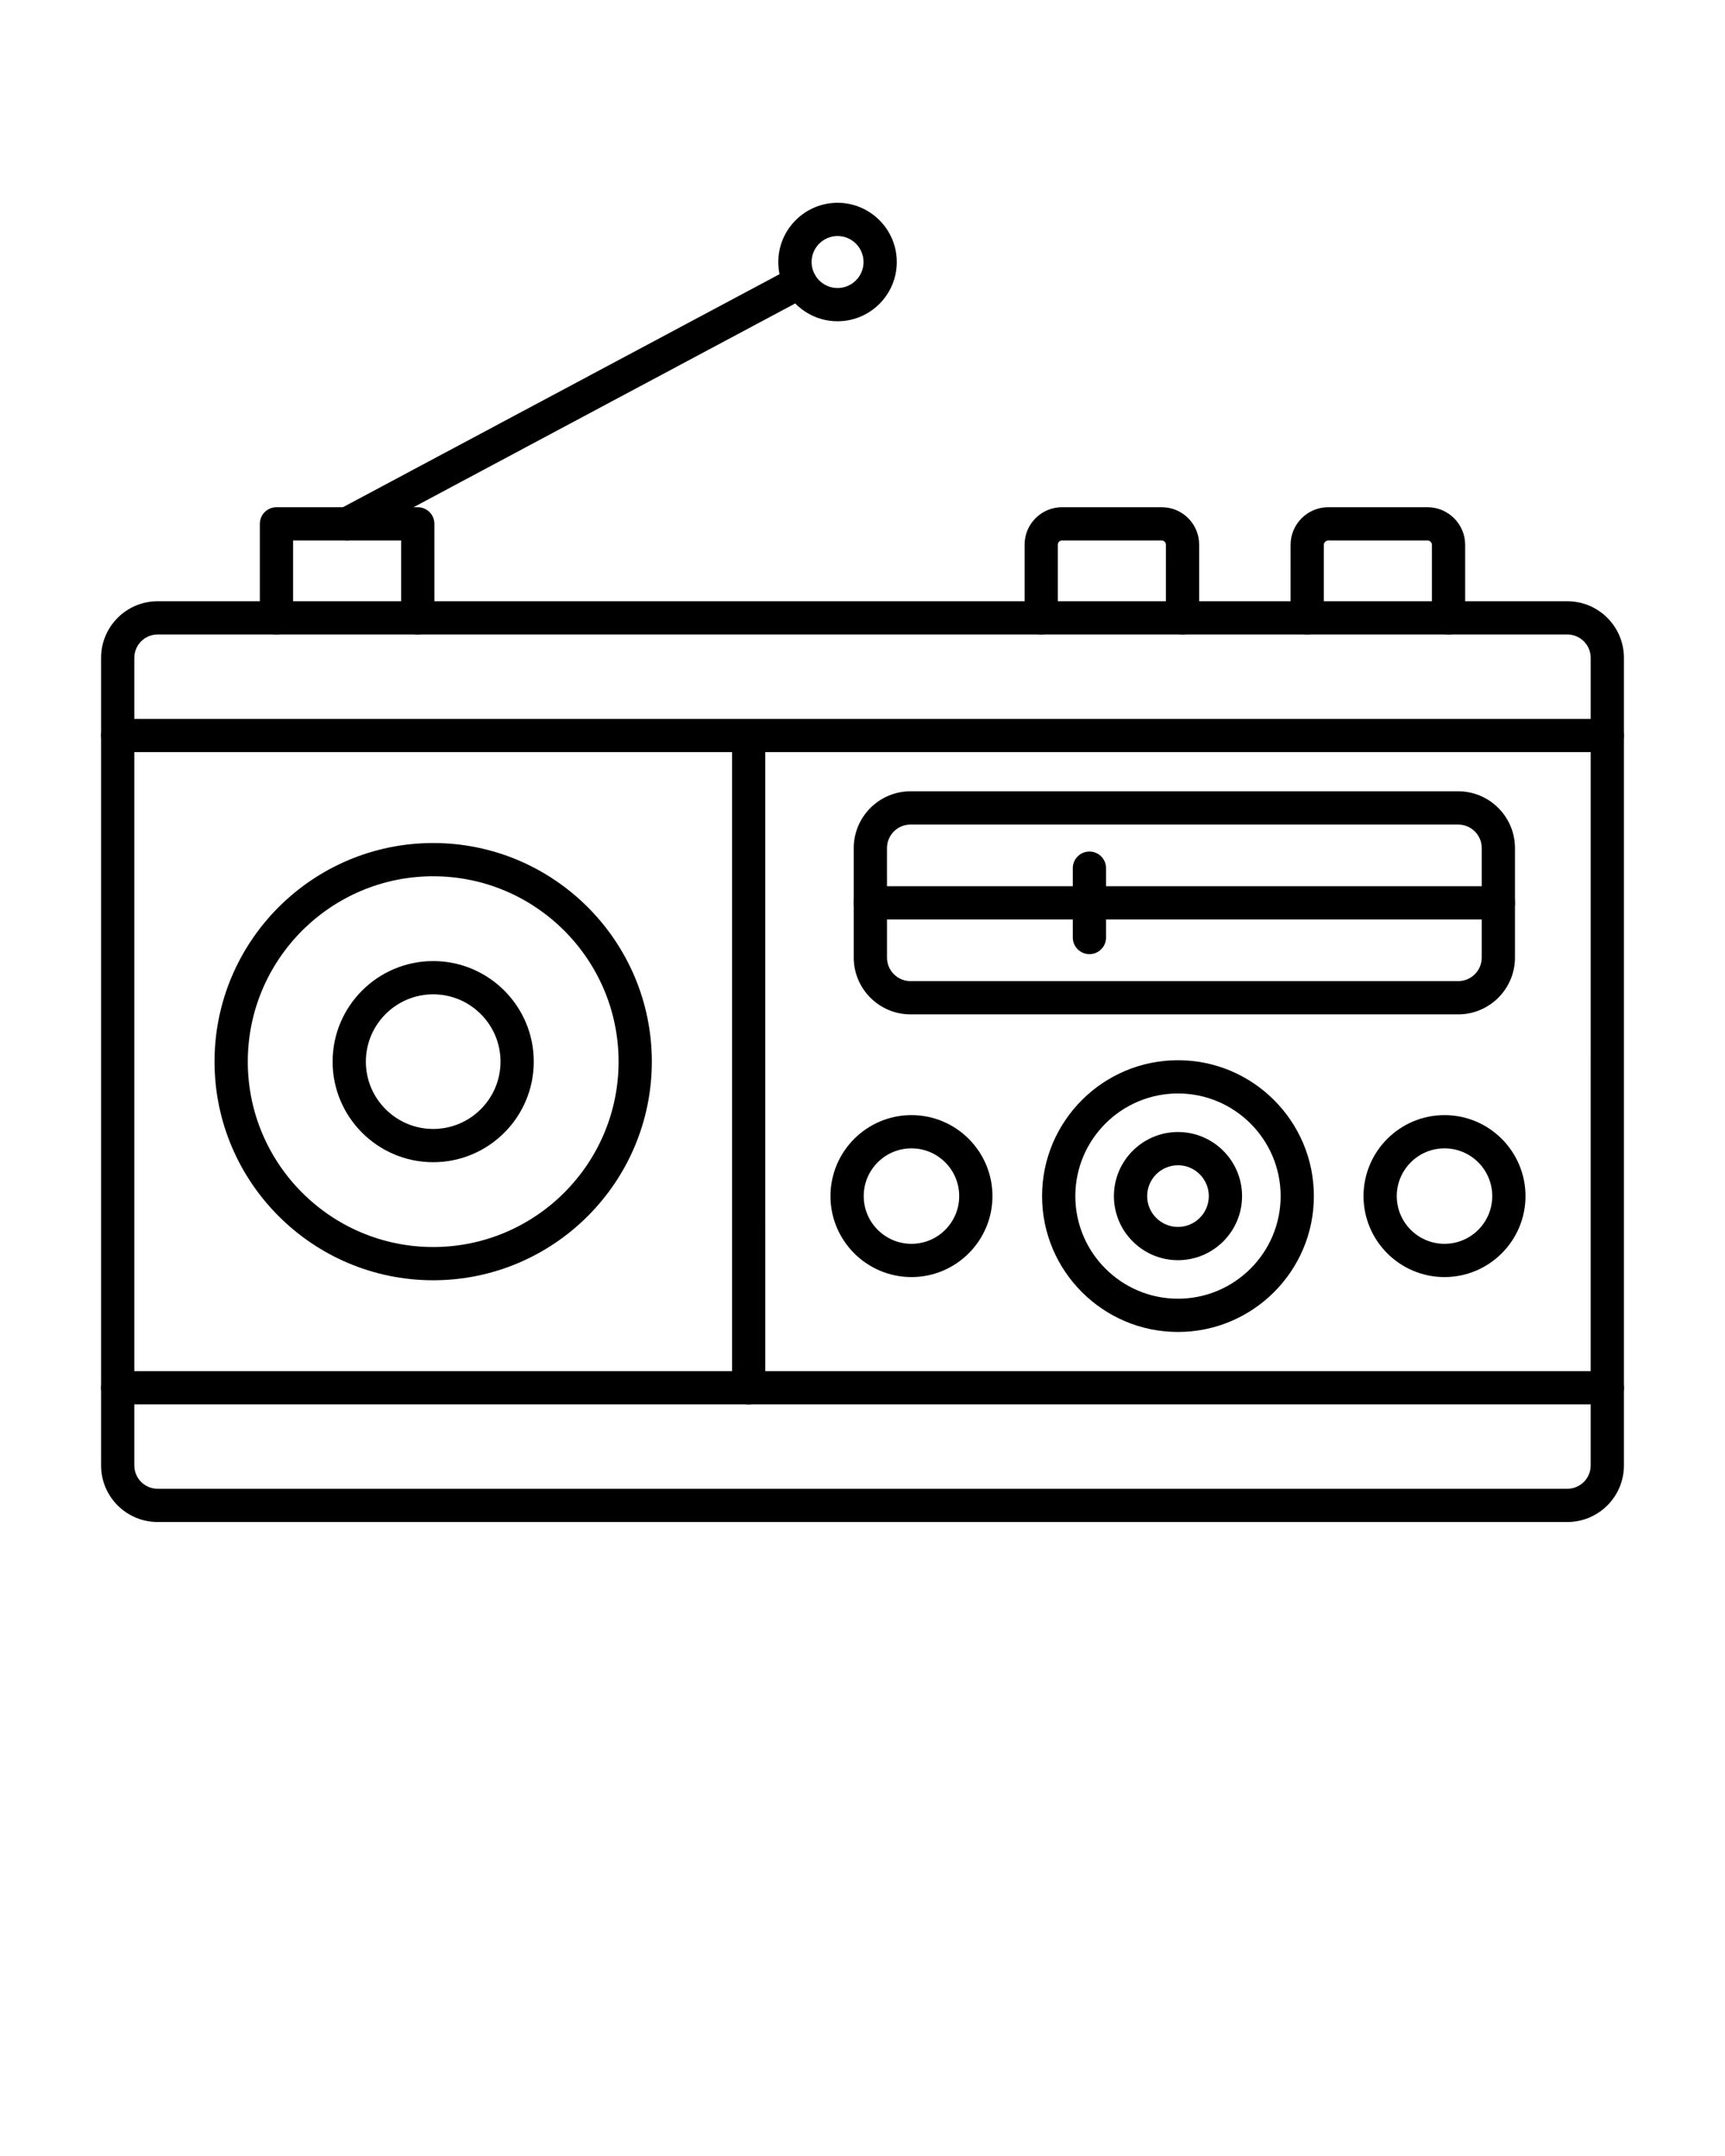
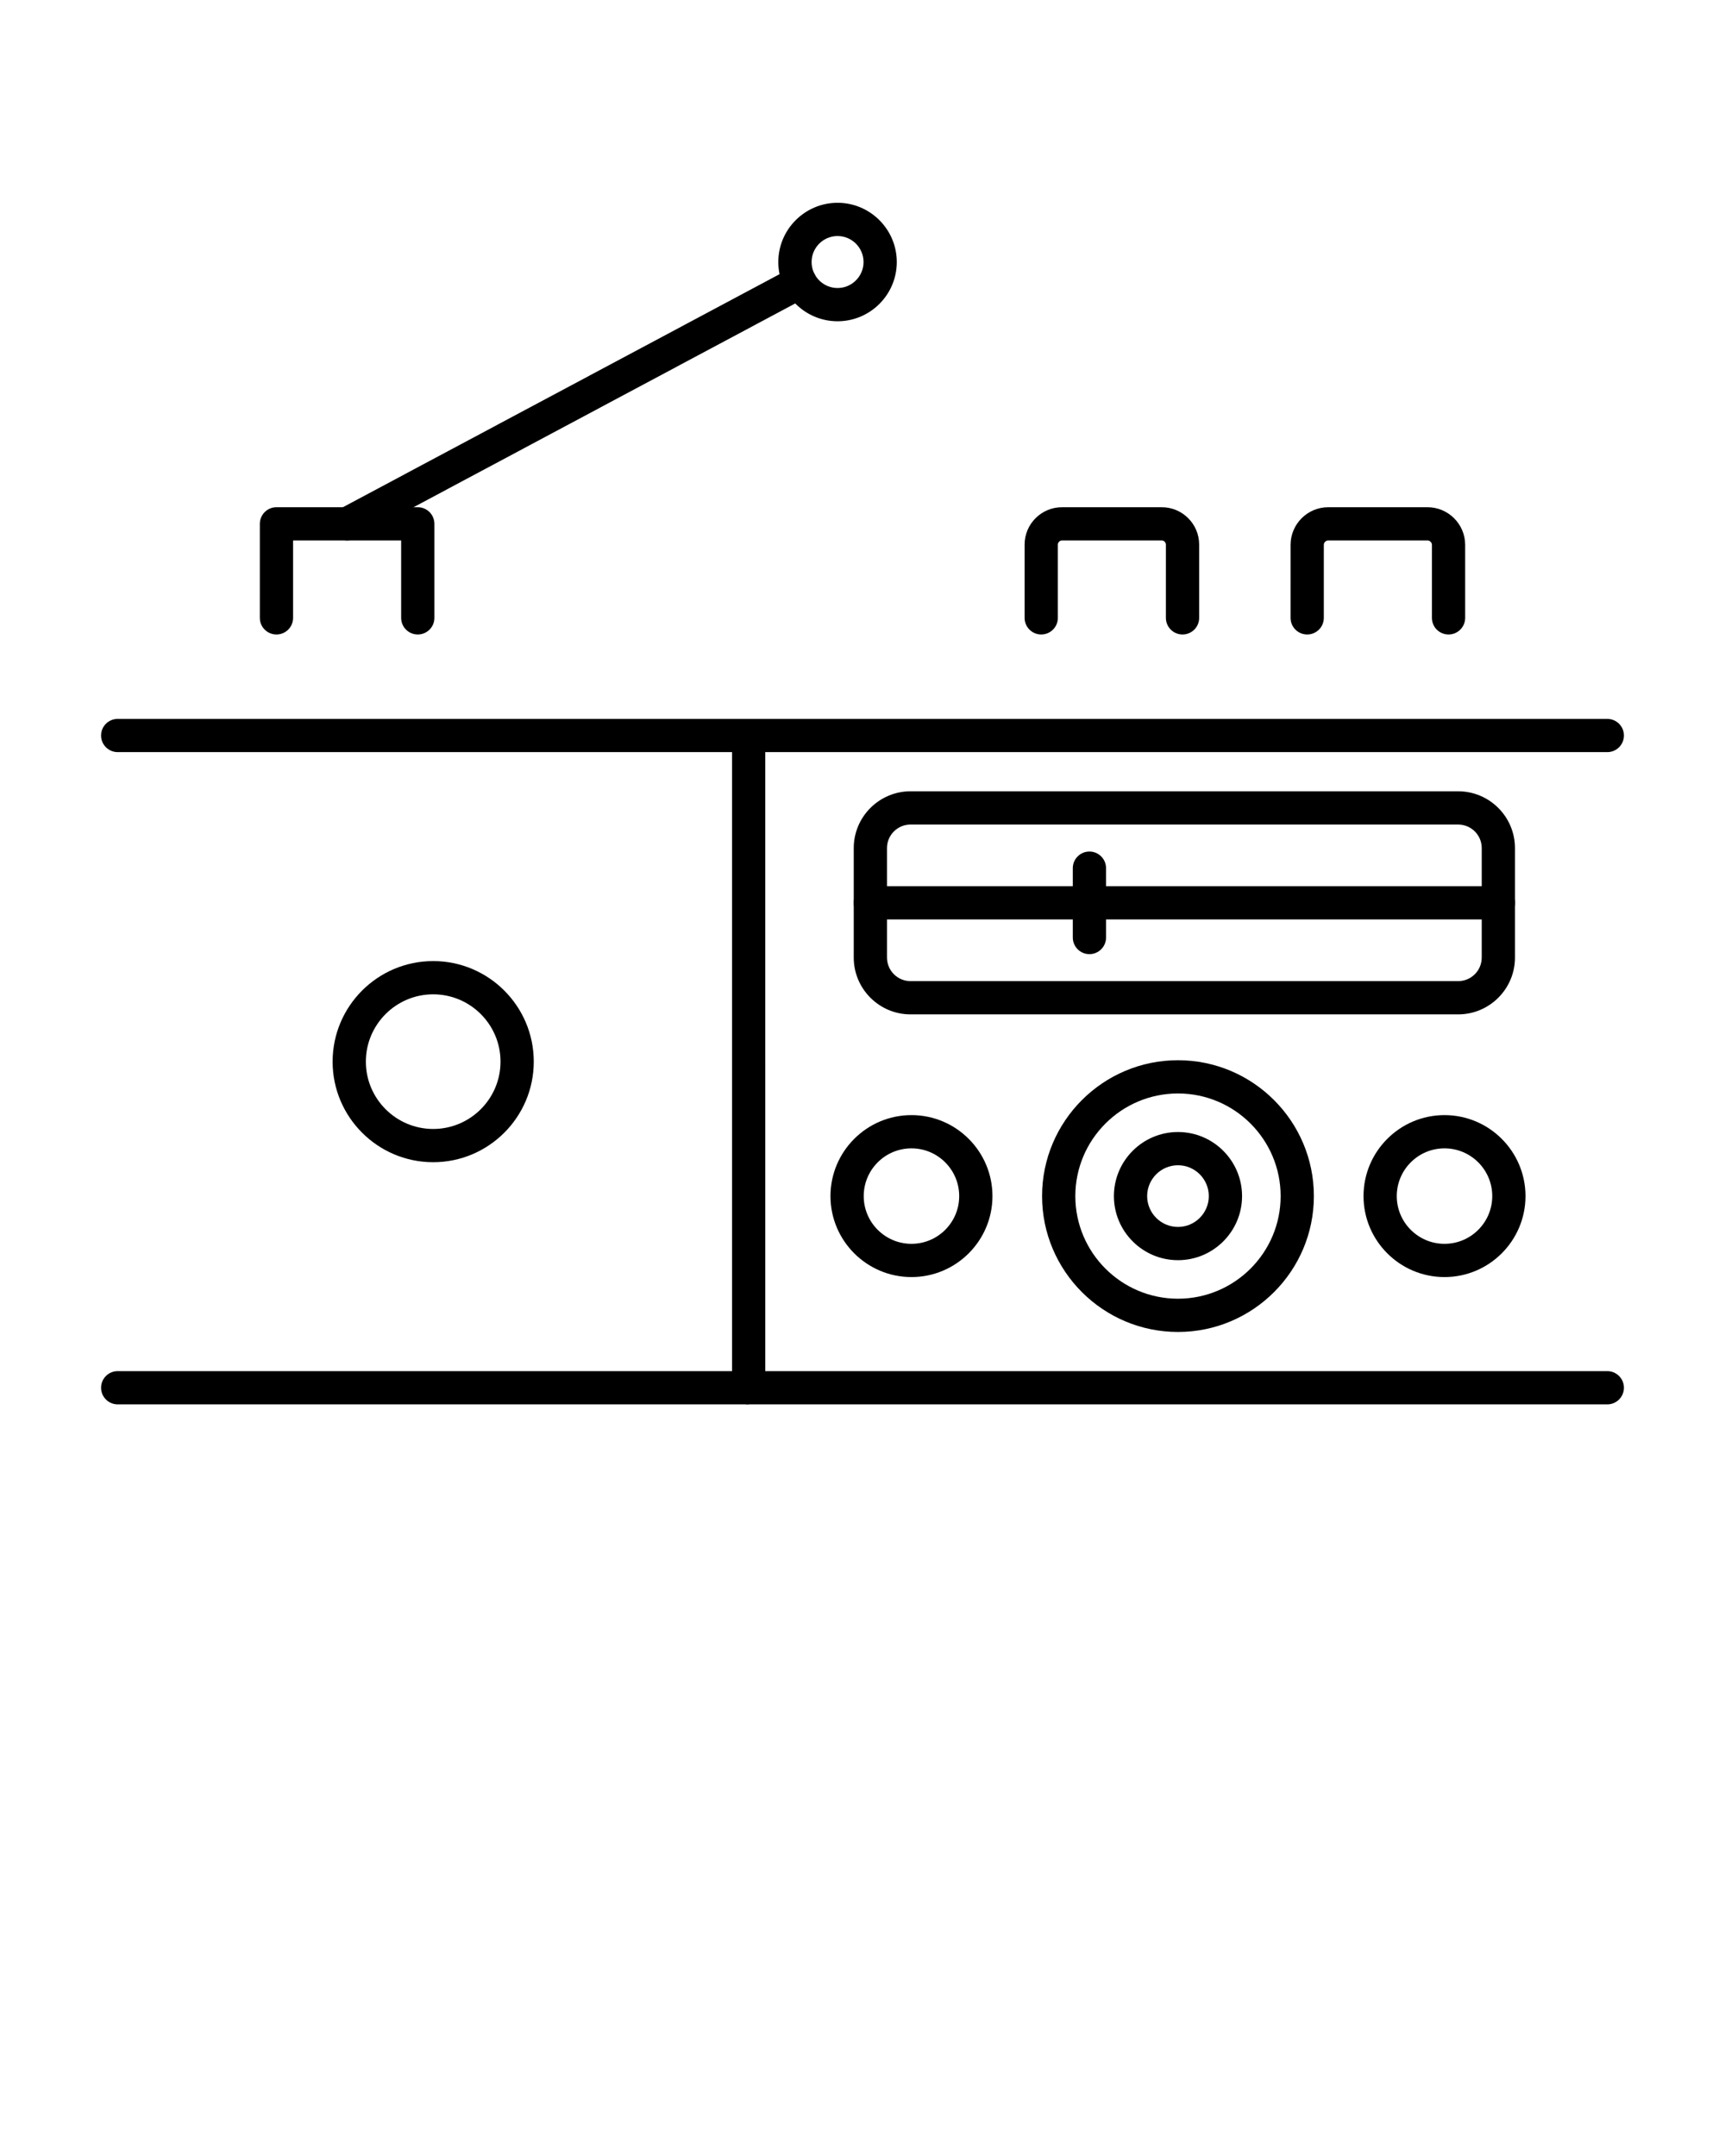
<svg xmlns="http://www.w3.org/2000/svg" xml:space="preserve" style="shape-rendering:geometricPrecision;text-rendering:geometricPrecision;image-rendering:optimizeQuality;" viewBox="0 0 173.397 216.746" x="0px" y="0px" fill-rule="evenodd" clip-rule="evenodd">
  <g>
    <g>
-       <path fill="black" d="M15.845 63.786c-1.292,0 -2.343,1.051 -2.343,2.346l0 81.193c0,1.292 1.051,2.343 2.343,2.343l141.704 0c1.296,0 2.346,-1.051 2.346,-2.343l0.001 -81.193c0,-1.295 -1.052,-2.346 -2.347,-2.346l-141.703 0zm141.703 89.225l-141.703 0c-3.136,0 -5.685,-2.548 -5.685,-5.685l0 -81.193c0,-3.137 2.548,-5.689 5.685,-5.689l141.704 -0c3.137,0 5.688,2.552 5.688,5.689l0 81.193c0,3.137 -2.552,5.685 -5.688,5.685z" />
-       <path fill="black" d="M75.255 141.184l-63.423 0c-0.927,0 -1.672,-0.748 -1.672,-1.671 0,-0.923 0.745,-1.671 1.671,-1.671l61.753 -0 0 -62.23 -61.753 0c-0.927,0 -1.672,-0.745 -1.672,-1.671 0,-0.923 0.745,-1.668 1.671,-1.668l63.424 -0c0.923,0 1.671,0.745 1.671,1.668l0.001 65.572c0,0.923 -0.749,1.671 -1.672,1.671z" />
-       <path fill="black" d="M43.544 88.093c-10.277,0 -18.636,8.359 -18.636,18.636 0,10.277 8.359,18.636 18.636,18.636 10.277,-0 18.636,-8.359 18.636,-18.636 0,-10.277 -8.359,-18.636 -18.636,-18.636zm0 40.614c-12.119,0 -21.979,-9.859 -21.979,-21.978 0,-12.119 9.859,-21.978 21.978,-21.978 12.119,-0 21.978,9.859 21.978,21.978 0.001,12.119 -9.86,21.978 -21.978,21.978z" />
+       <path fill="black" d="M75.255 141.184l-63.423 0c-0.927,0 -1.672,-0.748 -1.672,-1.671 0,-0.923 0.745,-1.671 1.671,-1.671l61.753 -0 0 -62.23 -61.753 0c-0.927,0 -1.672,-0.745 -1.672,-1.671 0,-0.923 0.745,-1.668 1.671,-1.668l63.424 -0c0.923,0 1.671,0.745 1.671,1.668l0.001 65.572z" />
      <path fill="black" d="M43.544 99.961c-3.732,0 -6.768,3.036 -6.768,6.768 0,3.732 3.036,6.768 6.768,6.768 3.732,-0 6.768,-3.036 6.768,-6.768 0,-3.732 -3.036,-6.768 -6.768,-6.768zm0 16.878c-5.574,0 -10.11,-4.536 -10.11,-10.11 0,-5.577 4.536,-10.11 10.11,-10.11 5.574,0 10.11,4.533 10.11,10.11 0.001,5.574 -4.536,10.11 -10.11,10.11z" />
      <path fill="black" d="M91.528 82.892c-1.306,0 -2.368,1.062 -2.368,2.368l0.001 11.008c0,1.306 1.061,2.367 2.367,2.367l55.048 -0c1.306,0 2.367,-1.062 2.367,-2.367l0.001 -11.008c0,-1.306 -1.062,-2.367 -2.368,-2.367l-55.047 -0zm55.047 19.085l-55.047 0c-3.147,0 -5.71,-2.562 -5.71,-5.709l0 -11.008c0,-3.147 2.562,-5.71 5.709,-5.71l55.048 -0c3.147,0 5.709,2.562 5.709,5.71l0 11.008c0,3.147 -2.562,5.71 -5.71,5.71z" />
      <path fill="black" d="M150.614 92.434l-63.125 0c-0.923,0 -1.671,-0.748 -1.671,-1.671 0,-0.923 0.749,-1.671 1.671,-1.671l63.125 -0c0.923,0 1.671,0.749 1.671,1.671 0,0.923 -0.748,1.671 -1.671,1.671z" />
      <path fill="black" d="M109.509 95.922c-0.922,0 -1.671,-0.748 -1.671,-1.671l0 -6.973c0,-0.922 0.748,-1.671 1.671,-1.671 0.923,0 1.671,0.748 1.671,1.671l0.001 6.973c0,0.922 -0.749,1.671 -1.672,1.671z" />
      <path fill="black" d="M118.411 109.928c-5.689,0 -10.319,4.627 -10.319,10.319 0,5.689 4.63,10.315 10.319,10.315 5.689,-0 10.319,-4.627 10.319,-10.315 0,-5.692 -4.63,-10.319 -10.318,-10.319zm0 23.977c-7.534,0 -13.662,-6.127 -13.662,-13.658 0.001,-7.534 6.127,-13.661 13.661,-13.661 7.534,0 13.661,6.127 13.661,13.661 0.001,7.53 -6.127,13.658 -13.661,13.658z" />
      <path fill="black" d="M145.201 115.446c-2.646,0 -4.798,2.151 -4.798,4.801 0,2.646 2.151,4.797 4.797,4.797 2.65,-0 4.801,-2.151 4.801,-4.797 0.001,-2.649 -2.151,-4.801 -4.8,-4.801zm0 12.94c-4.488,0 -8.14,-3.652 -8.14,-8.139 0.001,-4.491 3.652,-8.143 8.139,-8.143 4.491,-0 8.143,3.652 8.143,8.143 0,4.487 -3.652,8.139 -8.142,8.139z" />
      <path fill="black" d="M91.622 115.446c-2.649,0 -4.801,2.151 -4.801,4.801 0.001,2.646 2.152,4.797 4.801,4.797 2.647,-0 4.797,-2.151 4.797,-4.797 0,-2.649 -2.151,-4.801 -4.797,-4.801zm0 12.94c-4.492,0 -8.143,-3.652 -8.143,-8.139 0,-4.491 3.652,-8.143 8.143,-8.143 4.488,-0 8.14,3.652 8.14,8.143 0,4.487 -3.652,8.139 -8.139,8.139z" />
      <path fill="black" d="M118.411 117.145c-1.709,0 -3.099,1.393 -3.099,3.102 0,1.706 1.389,3.099 3.099,3.099 1.71,-0 3.098,-1.393 3.098,-3.099 0,-1.709 -1.389,-3.102 -3.098,-3.102zm0 9.543c-3.552,0 -6.441,-2.89 -6.441,-6.441 0.001,-3.555 2.889,-6.444 6.441,-6.444 3.551,-0 6.441,2.889 6.441,6.444 0,3.551 -2.89,6.441 -6.44,6.441z" />
      <path fill="black" d="M161.566 141.184l-86.311 0c-0.922,0 -1.671,-0.748 -1.671,-1.671 0,-0.923 0.749,-1.671 1.671,-1.671l86.311 -0c0.923,0 1.671,0.749 1.671,1.671 0,0.922 -0.748,1.671 -1.671,1.671z" />
      <path fill="black" d="M161.566 75.612l-86.311 0c-0.922,0 -1.671,-0.745 -1.671,-1.671 0,-0.923 0.749,-1.668 1.671,-1.668l86.311 -0c0.923,0 1.671,0.745 1.671,1.668 0,0.926 -0.748,1.671 -1.671,1.671z" />
      <path fill="black" d="M41.994 63.786c-0.923,0 -1.671,-0.745 -1.671,-1.671l0 -7.781 -10.862 0 0 7.781c0,0.926 -0.749,1.671 -1.671,1.671 -0.922,0 -1.671,-0.745 -1.671,-1.671l0.001 -9.452c0,-0.922 0.748,-1.671 1.67,-1.671l14.204 0c0.923,0 1.671,0.749 1.671,1.671l0.001 9.452c0,0.926 -0.749,1.671 -1.672,1.671z" />
      <path fill="black" d="M34.893 54.334c-0.595,0 -1.174,-0.32 -1.477,-0.884 -0.431,-0.815 -0.125,-1.828 0.689,-2.263l45.52 -24.3c0.815,-0.435 1.828,-0.129 2.263,0.686 0.436,0.815 0.125,1.824 -0.689,2.259l-45.519 24.304c-0.251,0.136 -0.519,0.199 -0.786,0.199z" />
      <path fill="black" d="M84.192 23.729c-1.441,0 -2.611,1.173 -2.611,2.615 0,1.438 1.17,2.611 2.611,2.611 1.438,0 2.611,-1.173 2.611,-2.611 0.001,-1.442 -1.173,-2.615 -2.611,-2.615zm0 8.568c-3.283,0 -5.957,-2.67 -5.957,-5.953 0,-3.283 2.674,-5.957 5.957,-5.957 3.28,-0 5.953,2.674 5.953,5.957 0,3.283 -2.674,5.953 -5.953,5.953z" />
      <path fill="black" d="M118.867 63.786c-0.923,0 -1.671,-0.745 -1.671,-1.671l0.001 -7.363c0,-0.226 -0.192,-0.418 -0.418,-0.418l-10.026 0c-0.226,0 -0.418,0.192 -0.418,0.418l0 7.363c0,0.926 -0.749,1.671 -1.671,1.671 -0.922,0 -1.671,-0.745 -1.671,-1.671l0 -7.363c0,-2.075 1.685,-3.76 3.76,-3.76l10.027 0c2.075,0 3.76,1.685 3.76,3.76l0 7.363c0,0.926 -0.749,1.671 -1.671,1.671z" />
      <path fill="black" d="M145.608 63.786c-0.926,0 -1.672,-0.745 -1.672,-1.671l0 -7.339c0,-0.24 -0.205,-0.442 -0.446,-0.442l-9.974 0c-0.24,0 -0.446,0.202 -0.446,0.442l0 7.339c0,0.926 -0.749,1.671 -1.671,1.671 -0.922,0 -1.671,-0.745 -1.671,-1.671l0.001 -7.339c0,-2.085 1.698,-3.784 3.787,-3.784l9.975 0c2.088,0 3.787,1.699 3.787,3.784l0 7.339c0,0.926 -0.749,1.671 -1.671,1.671z" />
    </g>
  </g>
  <rect fill="none" width="173.397" height="173.397" />
</svg>